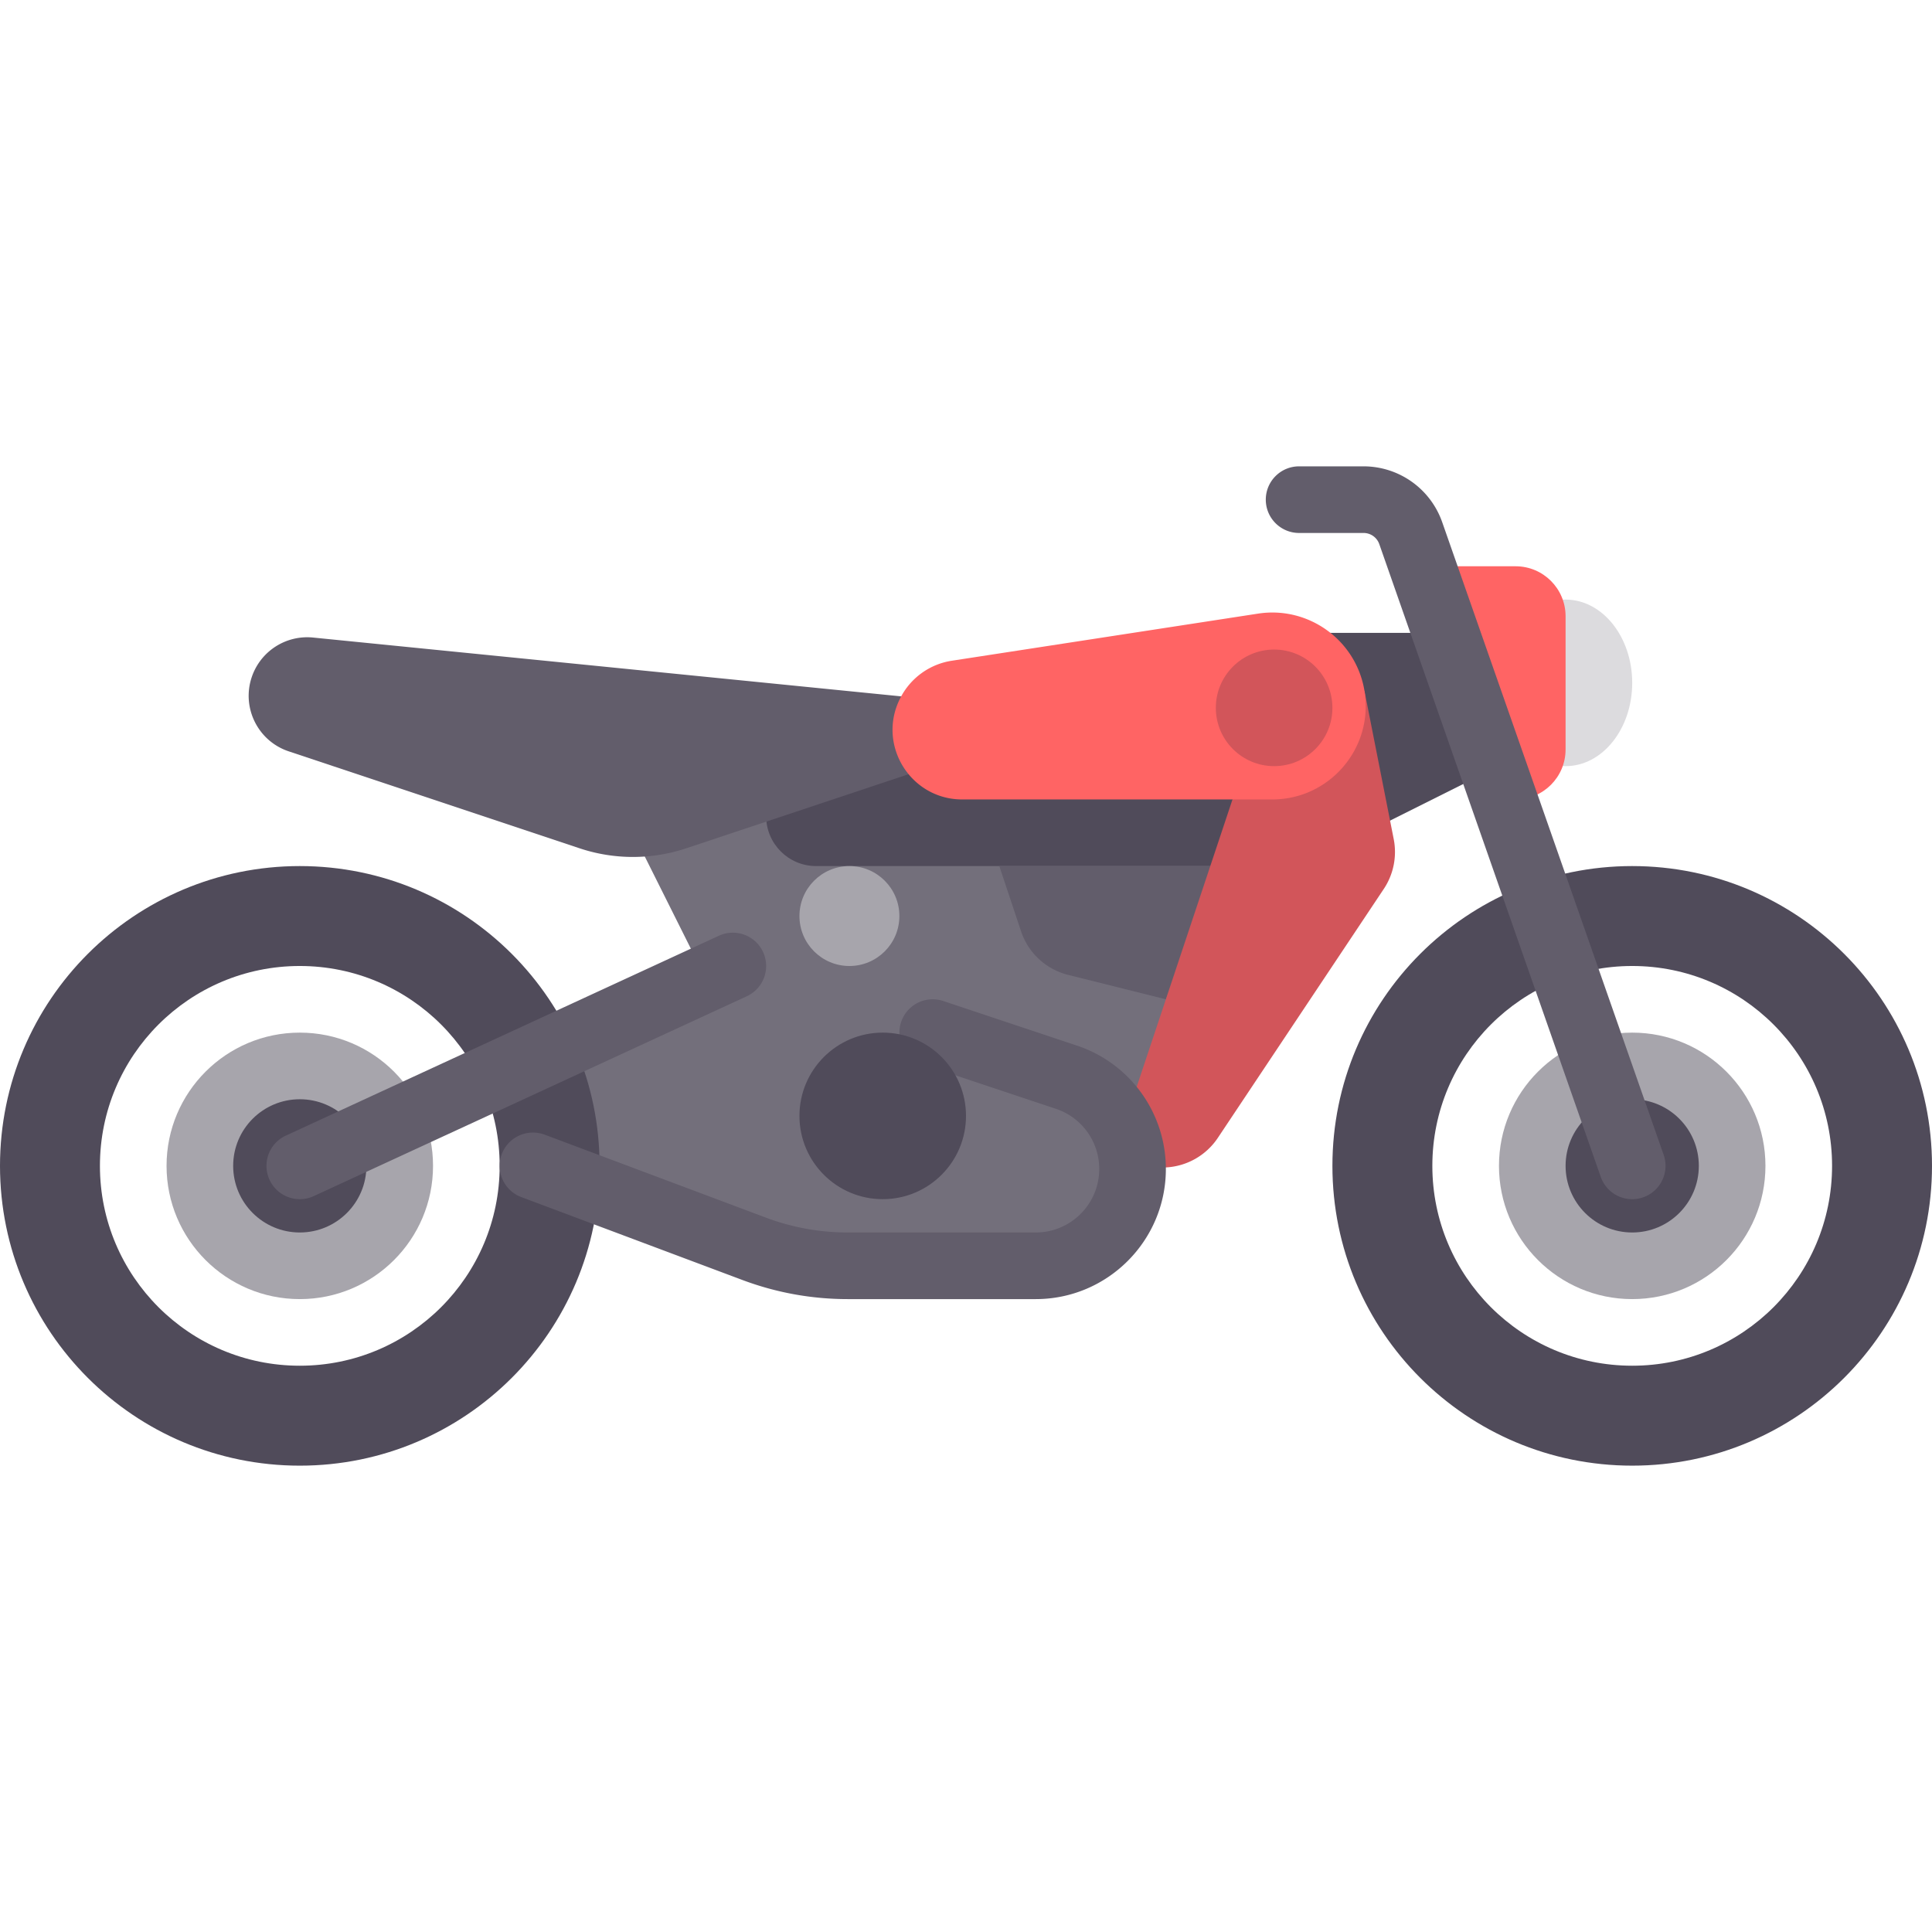
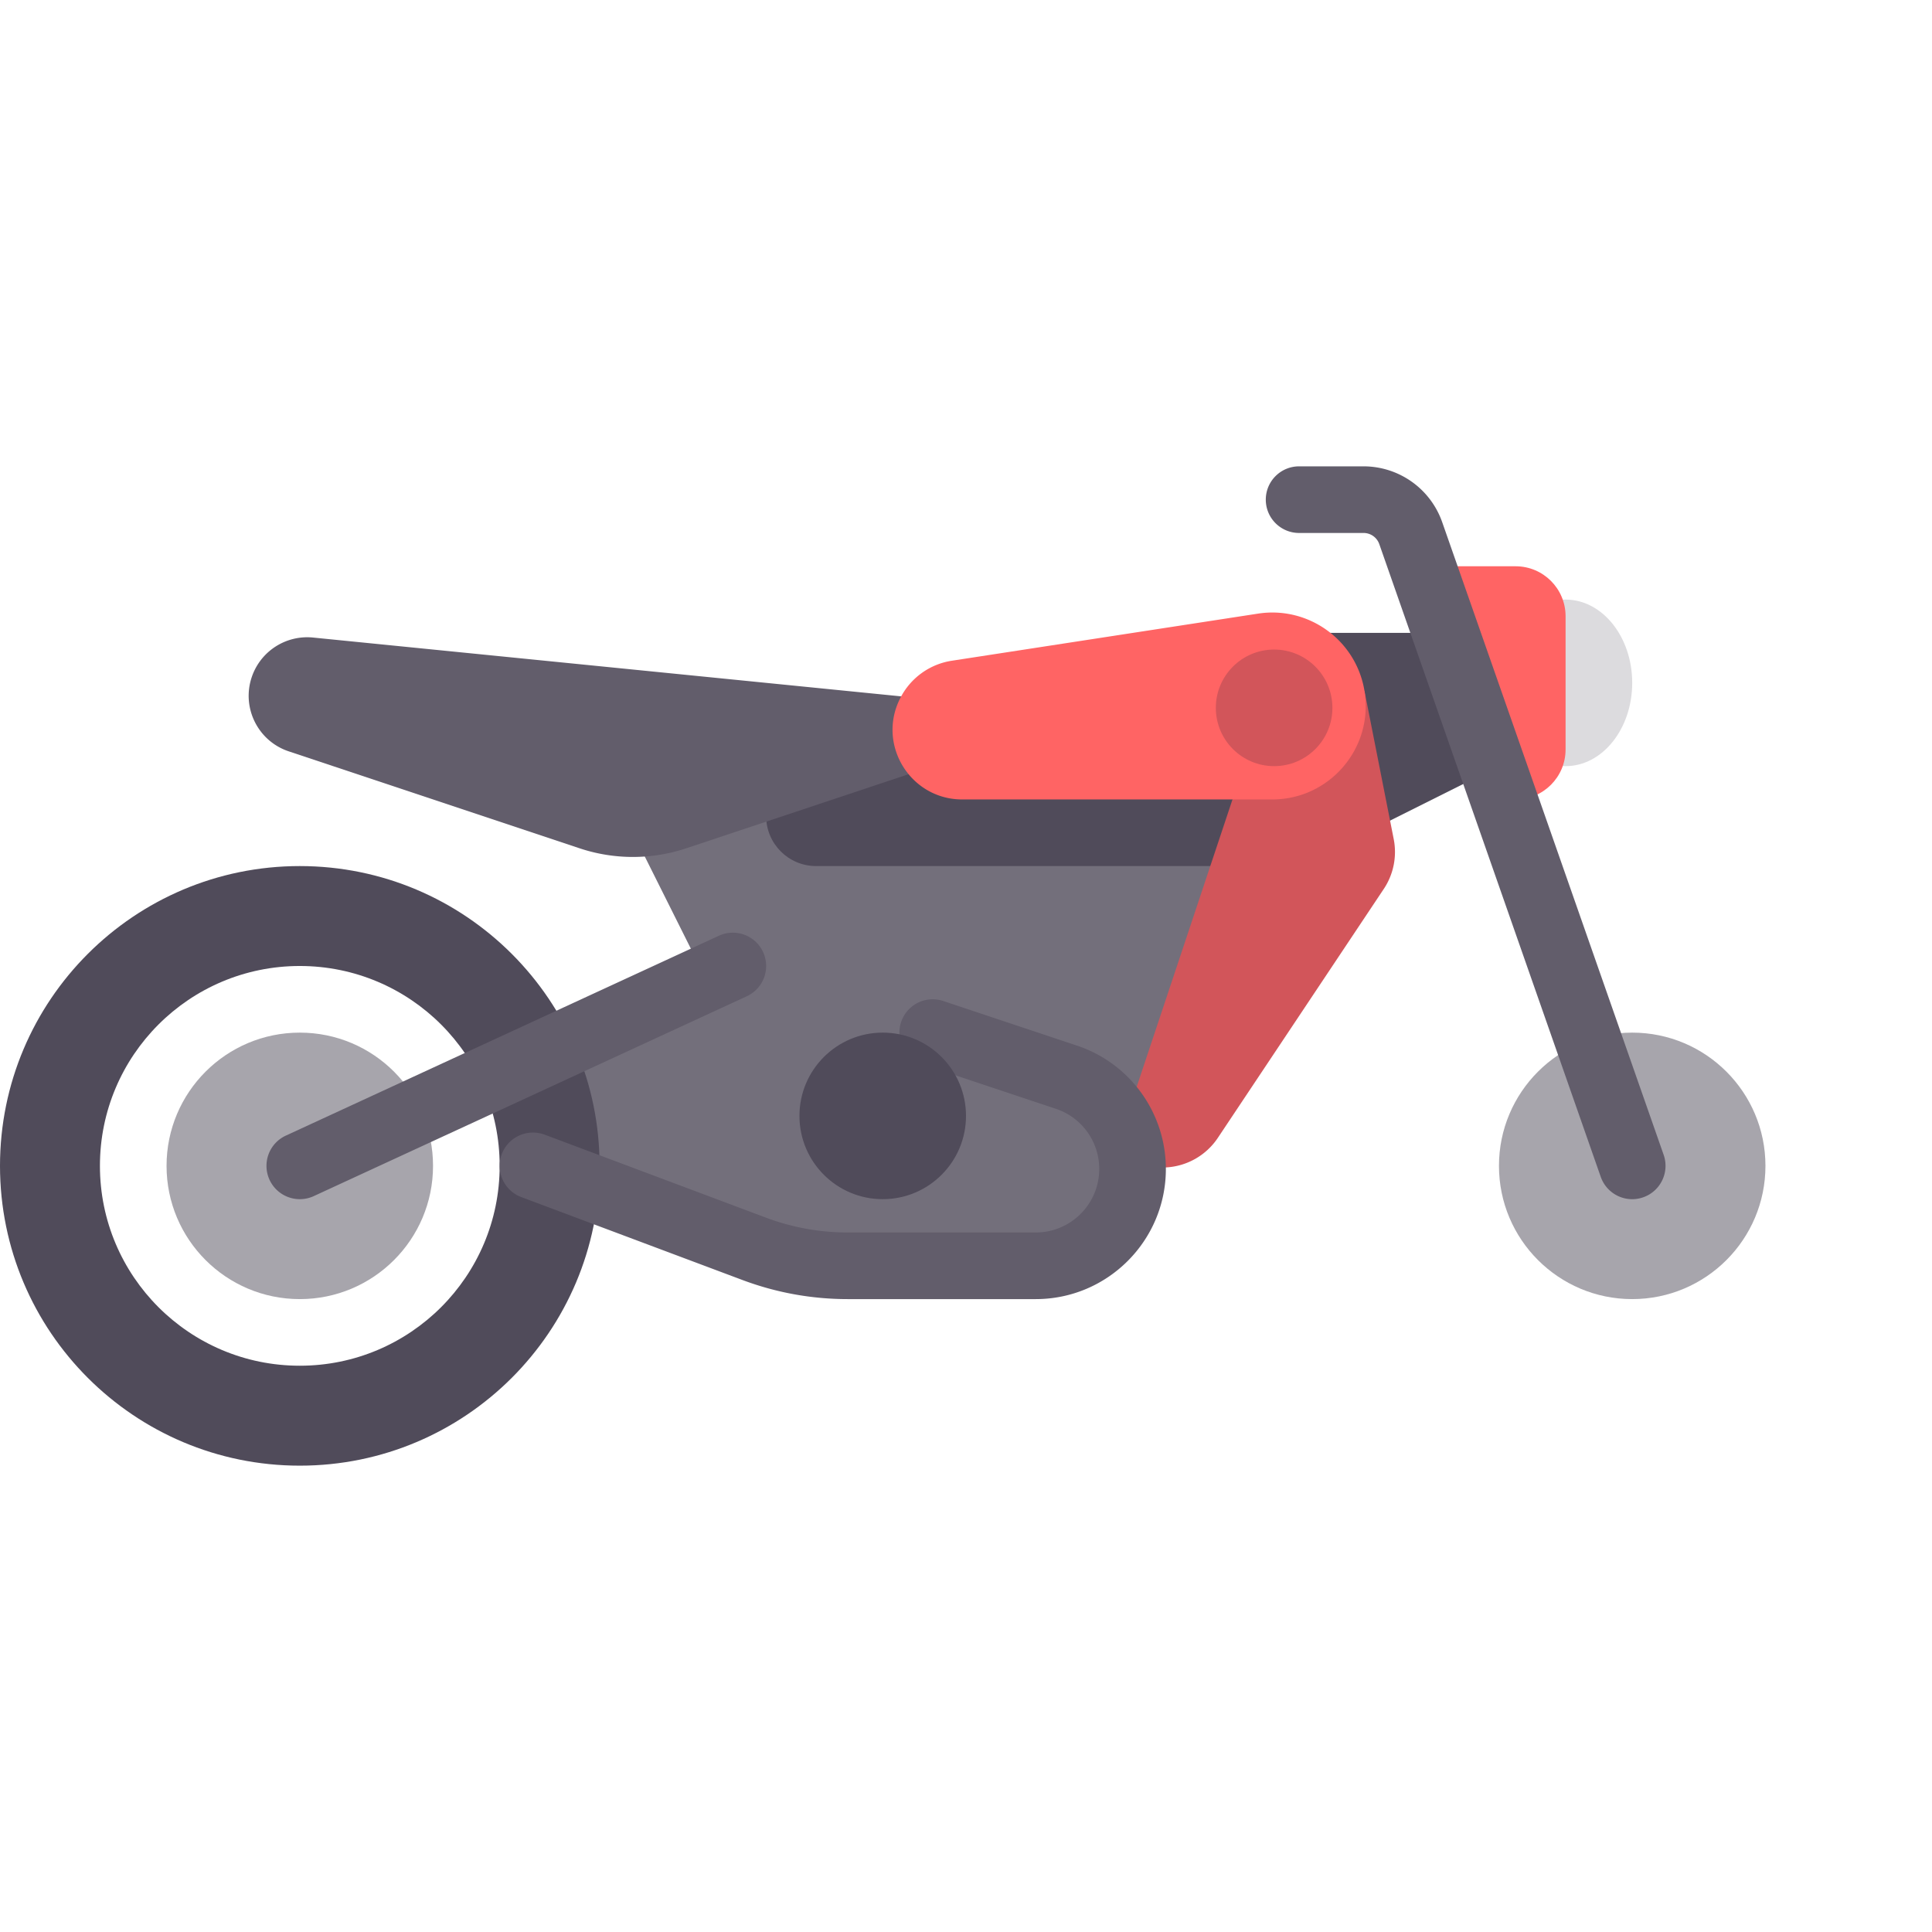
<svg xmlns="http://www.w3.org/2000/svg" version="1.1" width="32" height="32" viewBox="0 0 512 512" xml:space="preserve">
  <g>
    <path d="m397.241 203.034-35.31 17.656-17.655-52.966h35.31z" fill="#504b5a" data-original="#504b5a" />
    <ellipse cx="414.897" cy="180.966" rx="17.655" ry="22.069" fill="#dcdbde" data-original="#dcdbde" />
    <path d="M379.586 150.069h22.069c7.313 0 13.241 5.929 13.241 13.241v35.31c0 7.313-5.929 13.241-13.241 13.241h-4.414l-17.655-61.792z" fill="#ff6464" data-original="#ff6464" />
    <path d="M326.621 203.034H158.897L185.379 256l-35.31 26.483-8.828 26.483 70.621 26.482h70.621l17.655-26.482h8.828l17.655-61.794z" fill="#736f7b" data-original="#736f7b" />
    <path d="M216.276 229.517h105.931c7.313 0 13.241-5.929 13.241-13.241 0-7.313-5.929-13.241-13.241-13.241H216.276c-7.313 0-13.241 5.929-13.241 13.241-.001 7.312 5.928 13.241 13.241 13.241z" fill="#504b5a" data-original="#504b5a" />
-     <path d="m264.828 229.517 5.763 17.289a17.654 17.654 0 0 0 12.467 11.545l25.908 6.476 13.241-35.31h-57.379z" fill="#625d6b" data-original="#625d6b" />
    <path d="m361.588 183.023 7.761 39.346a17.65 17.65 0 0 1-2.632 13.209l-43.976 65.964a17.654 17.654 0 0 1-13.858 7.842l-8.745.413V291.31l26.483-79.448 34.967-28.839z" fill="#d2555a" data-original="#d2555a" />
    <path d="M79.448 229.517C35.571 229.517 0 265.088 0 308.966s35.571 79.448 79.448 79.448 79.448-35.571 79.448-79.448-35.57-79.449-79.448-79.449zm0 132.414c-29.252 0-52.966-23.713-52.966-52.966 0-29.252 23.713-52.966 52.966-52.966s52.966 23.713 52.966 52.966-23.713 52.966-52.966 52.966z" fill="#504b5a" data-original="#504b5a" />
    <circle cx="79.448" cy="308.966" r="35.31" fill="#a7a5ac" data-original="#a7a5ac" />
-     <circle cx="79.448" cy="308.966" r="17.655" fill="#504b5a" data-original="#504b5a" />
-     <path d="M432.552 229.517c-43.878 0-79.448 35.571-79.448 79.448s35.571 79.448 79.448 79.448S512 352.843 512 308.966s-35.571-79.449-79.448-79.449zm0 132.414c-29.252 0-52.966-23.713-52.966-52.966 0-29.252 23.713-52.966 52.966-52.966 29.252 0 52.966 23.713 52.966 52.966-.001 29.253-23.714 52.966-52.966 52.966z" fill="#504b5a" data-original="#504b5a" />
    <circle cx="432.552" cy="308.966" r="35.31" fill="#a7a5ac" data-original="#a7a5ac" />
-     <circle cx="432.552" cy="308.966" r="17.655" fill="#504b5a" data-original="#504b5a" />
    <path d="M432.552 317.798a8.846 8.846 0 0 1-8.337-5.913l-58.689-167.686a4.412 4.412 0 0 0-4.163-2.957h-17.087c-4.879 0-8.828-3.953-8.828-8.828s3.948-8.828 8.828-8.828h17.086a22.094 22.094 0 0 1 20.828 14.772l58.698 167.69c1.603 4.604-.819 9.638-5.422 11.25a8.89 8.89 0 0 1-2.914.5zM79.457 317.793a8.836 8.836 0 0 1-8.025-5.129 8.824 8.824 0 0 1 4.319-11.715l114.759-52.966c4.431-2.039 9.681-.104 11.715 4.319a8.824 8.824 0 0 1-4.319 11.715L83.147 316.983a8.803 8.803 0 0 1-3.69.81zM247.172 203.034l-65.324 21.774a44.65 44.65 0 0 1-28.248 0l-77.089-25.696c-8.128-2.709-12.521-11.496-9.812-19.624a15.514 15.514 0 0 1 16.262-10.531l164.212 16.422v17.655z" fill="#625d6b" data-original="#625d6b" />
    <path d="M361.588 183.023c2.516 15.096-9.126 28.839-24.43 28.839h-82.153c-13.715 0-22.635-14.433-16.502-26.7l.039-.076a18.445 18.445 0 0 1 13.696-9.984l81.154-12.486c13.4-2.062 25.967 7.034 28.196 20.407z" fill="#ff6464" data-original="#ff6464" />
    <path d="M274.492 344.276h-49.827c-9.56 0-18.94-1.703-27.896-5.056l-58.63-21.987c-4.561-1.716-6.871-6.802-5.164-11.367 1.707-4.574 6.802-6.858 11.371-5.169l58.63 21.987a61.514 61.514 0 0 0 21.689 3.935h49.827c9.276 0 16.819-7.548 16.819-16.823 0-7.25-4.621-13.664-11.509-15.957l-35.423-11.81a8.83 8.83 0 0 1-5.578-11.168 8.805 8.805 0 0 1 11.164-5.582l35.423 11.81a34.437 34.437 0 0 1 23.578 32.708c0 19.013-15.466 34.479-34.474 34.479z" fill="#625d6b" data-original="#625d6b" />
    <circle cx="233.931" cy="295.724" r="22.069" fill="#504b5a" data-original="#504b5a" />
-     <circle cx="225.103" cy="242.759" r="13.241" fill="#a7a5ac" data-original="#a7a5ac" />
    <circle cx="337.655" cy="187.586" r="15.448" fill="#d2555a" data-original="#d2555a" />
  </g>
</svg>